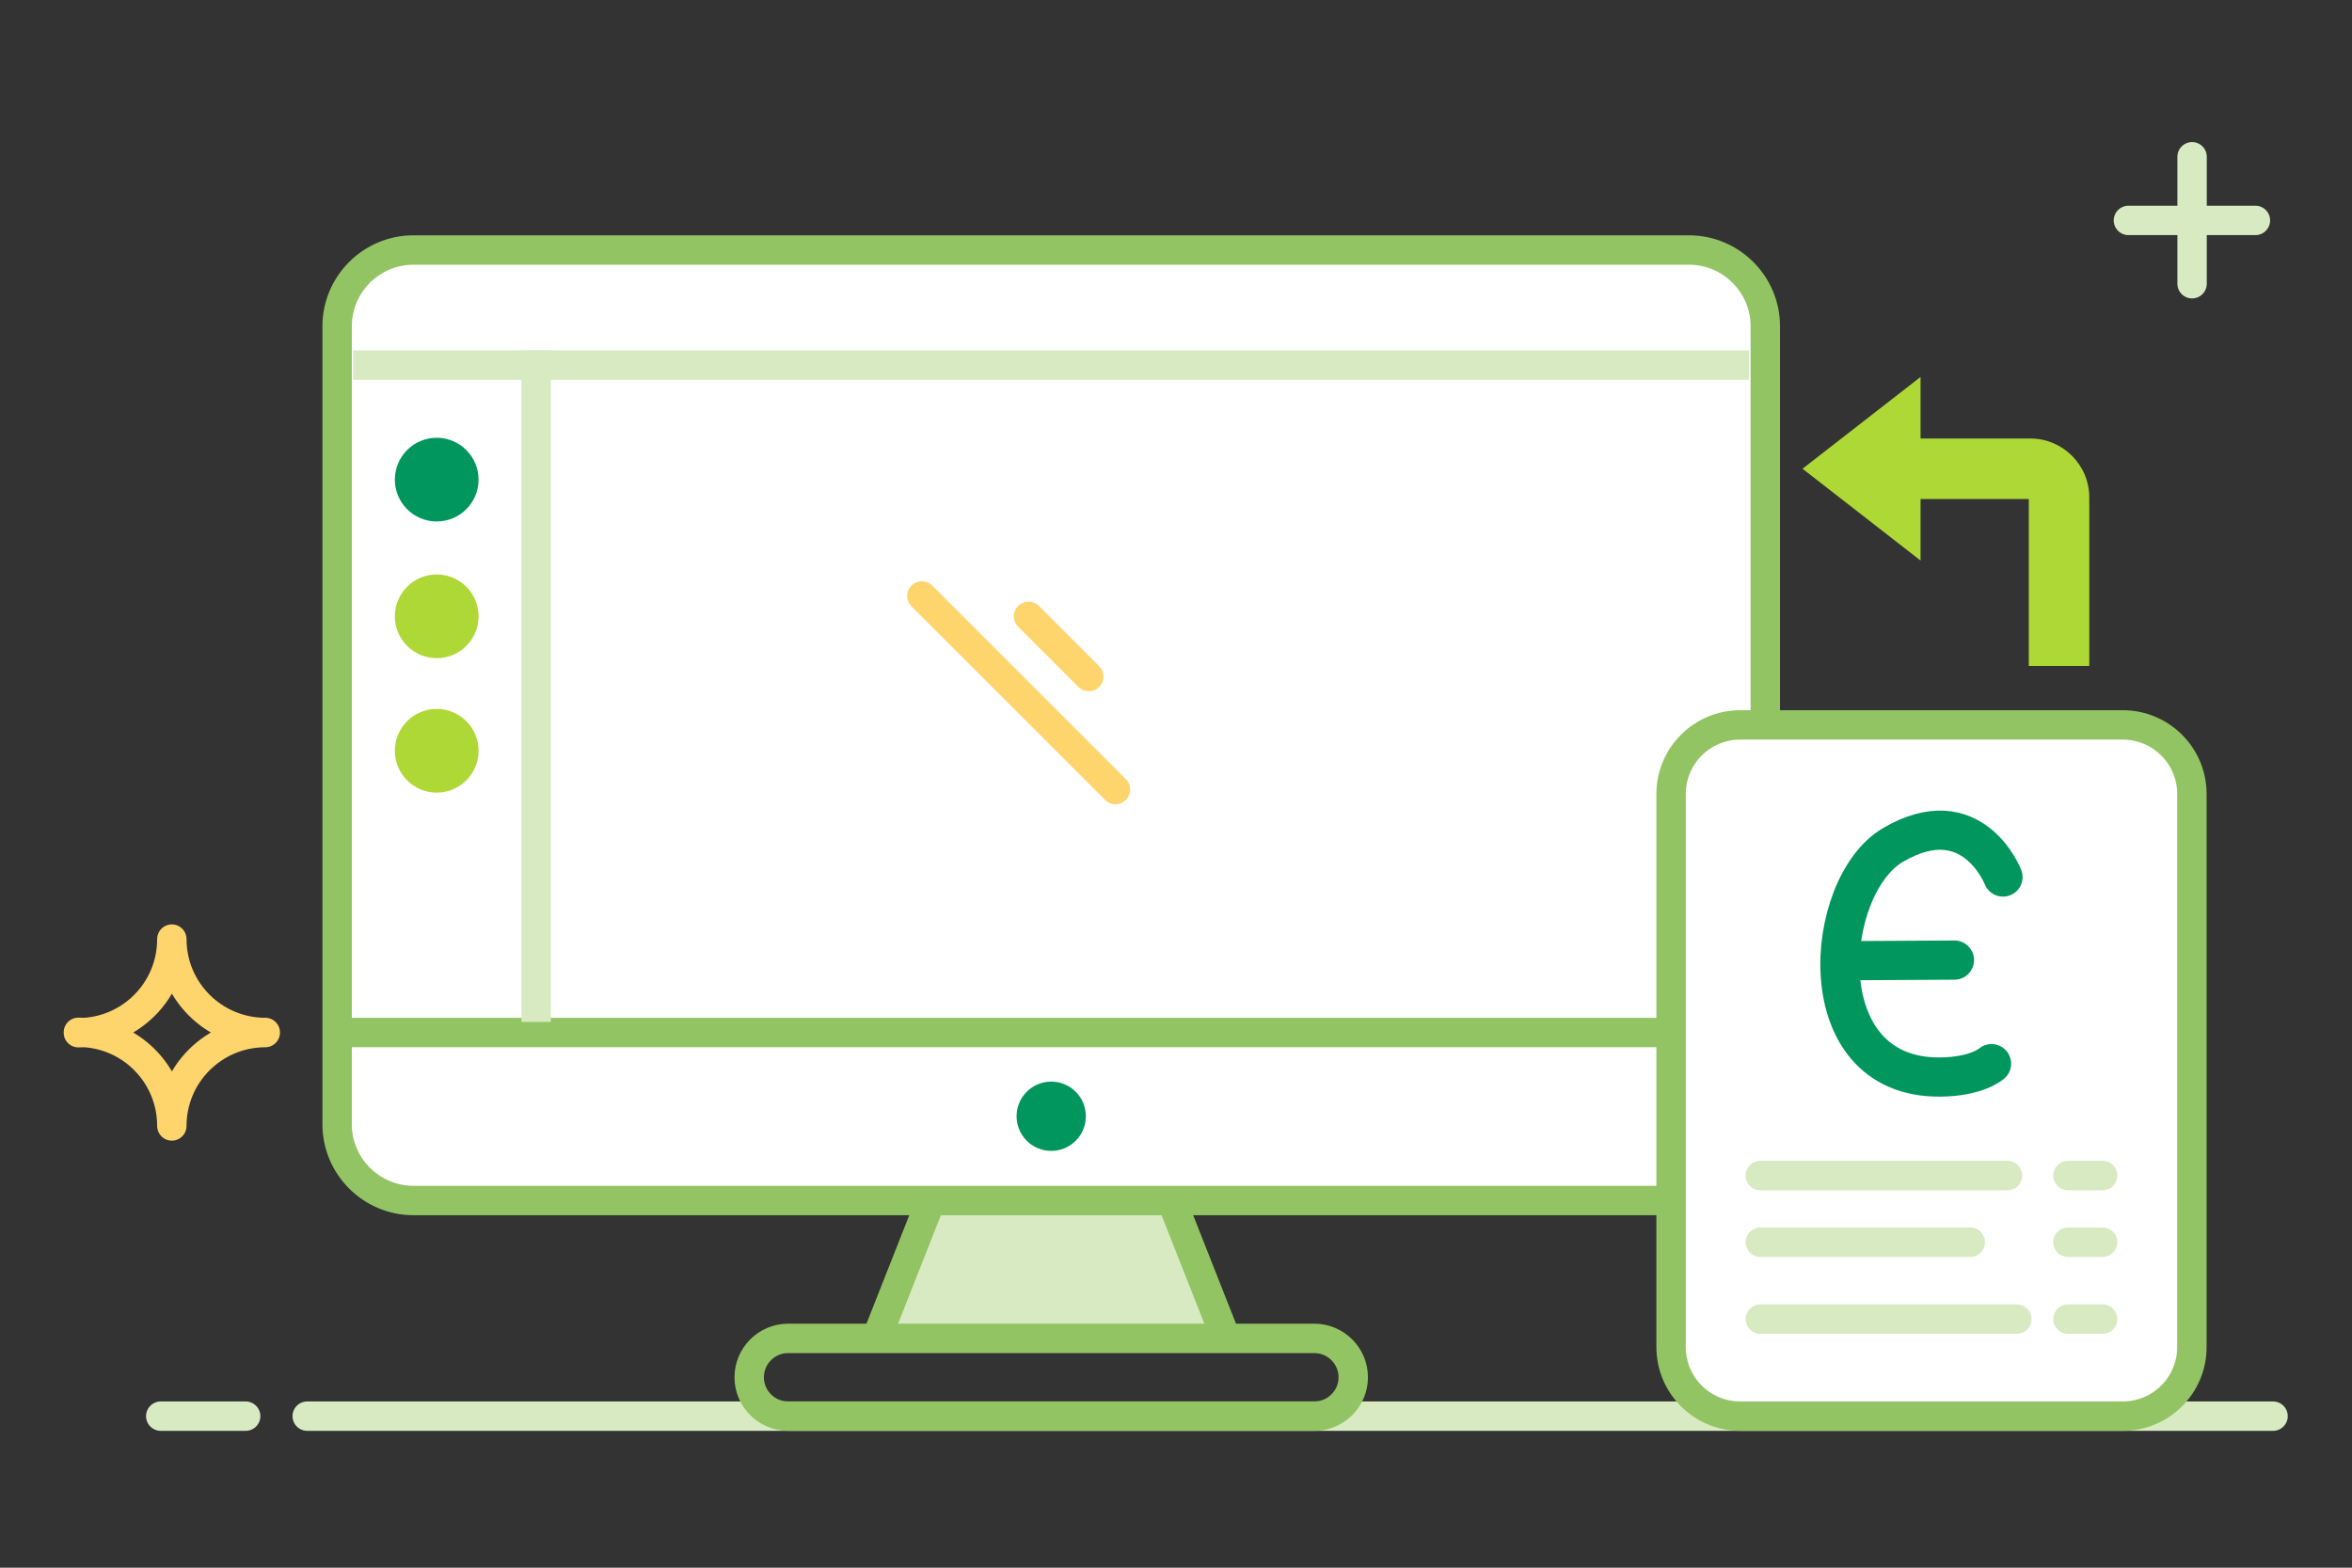
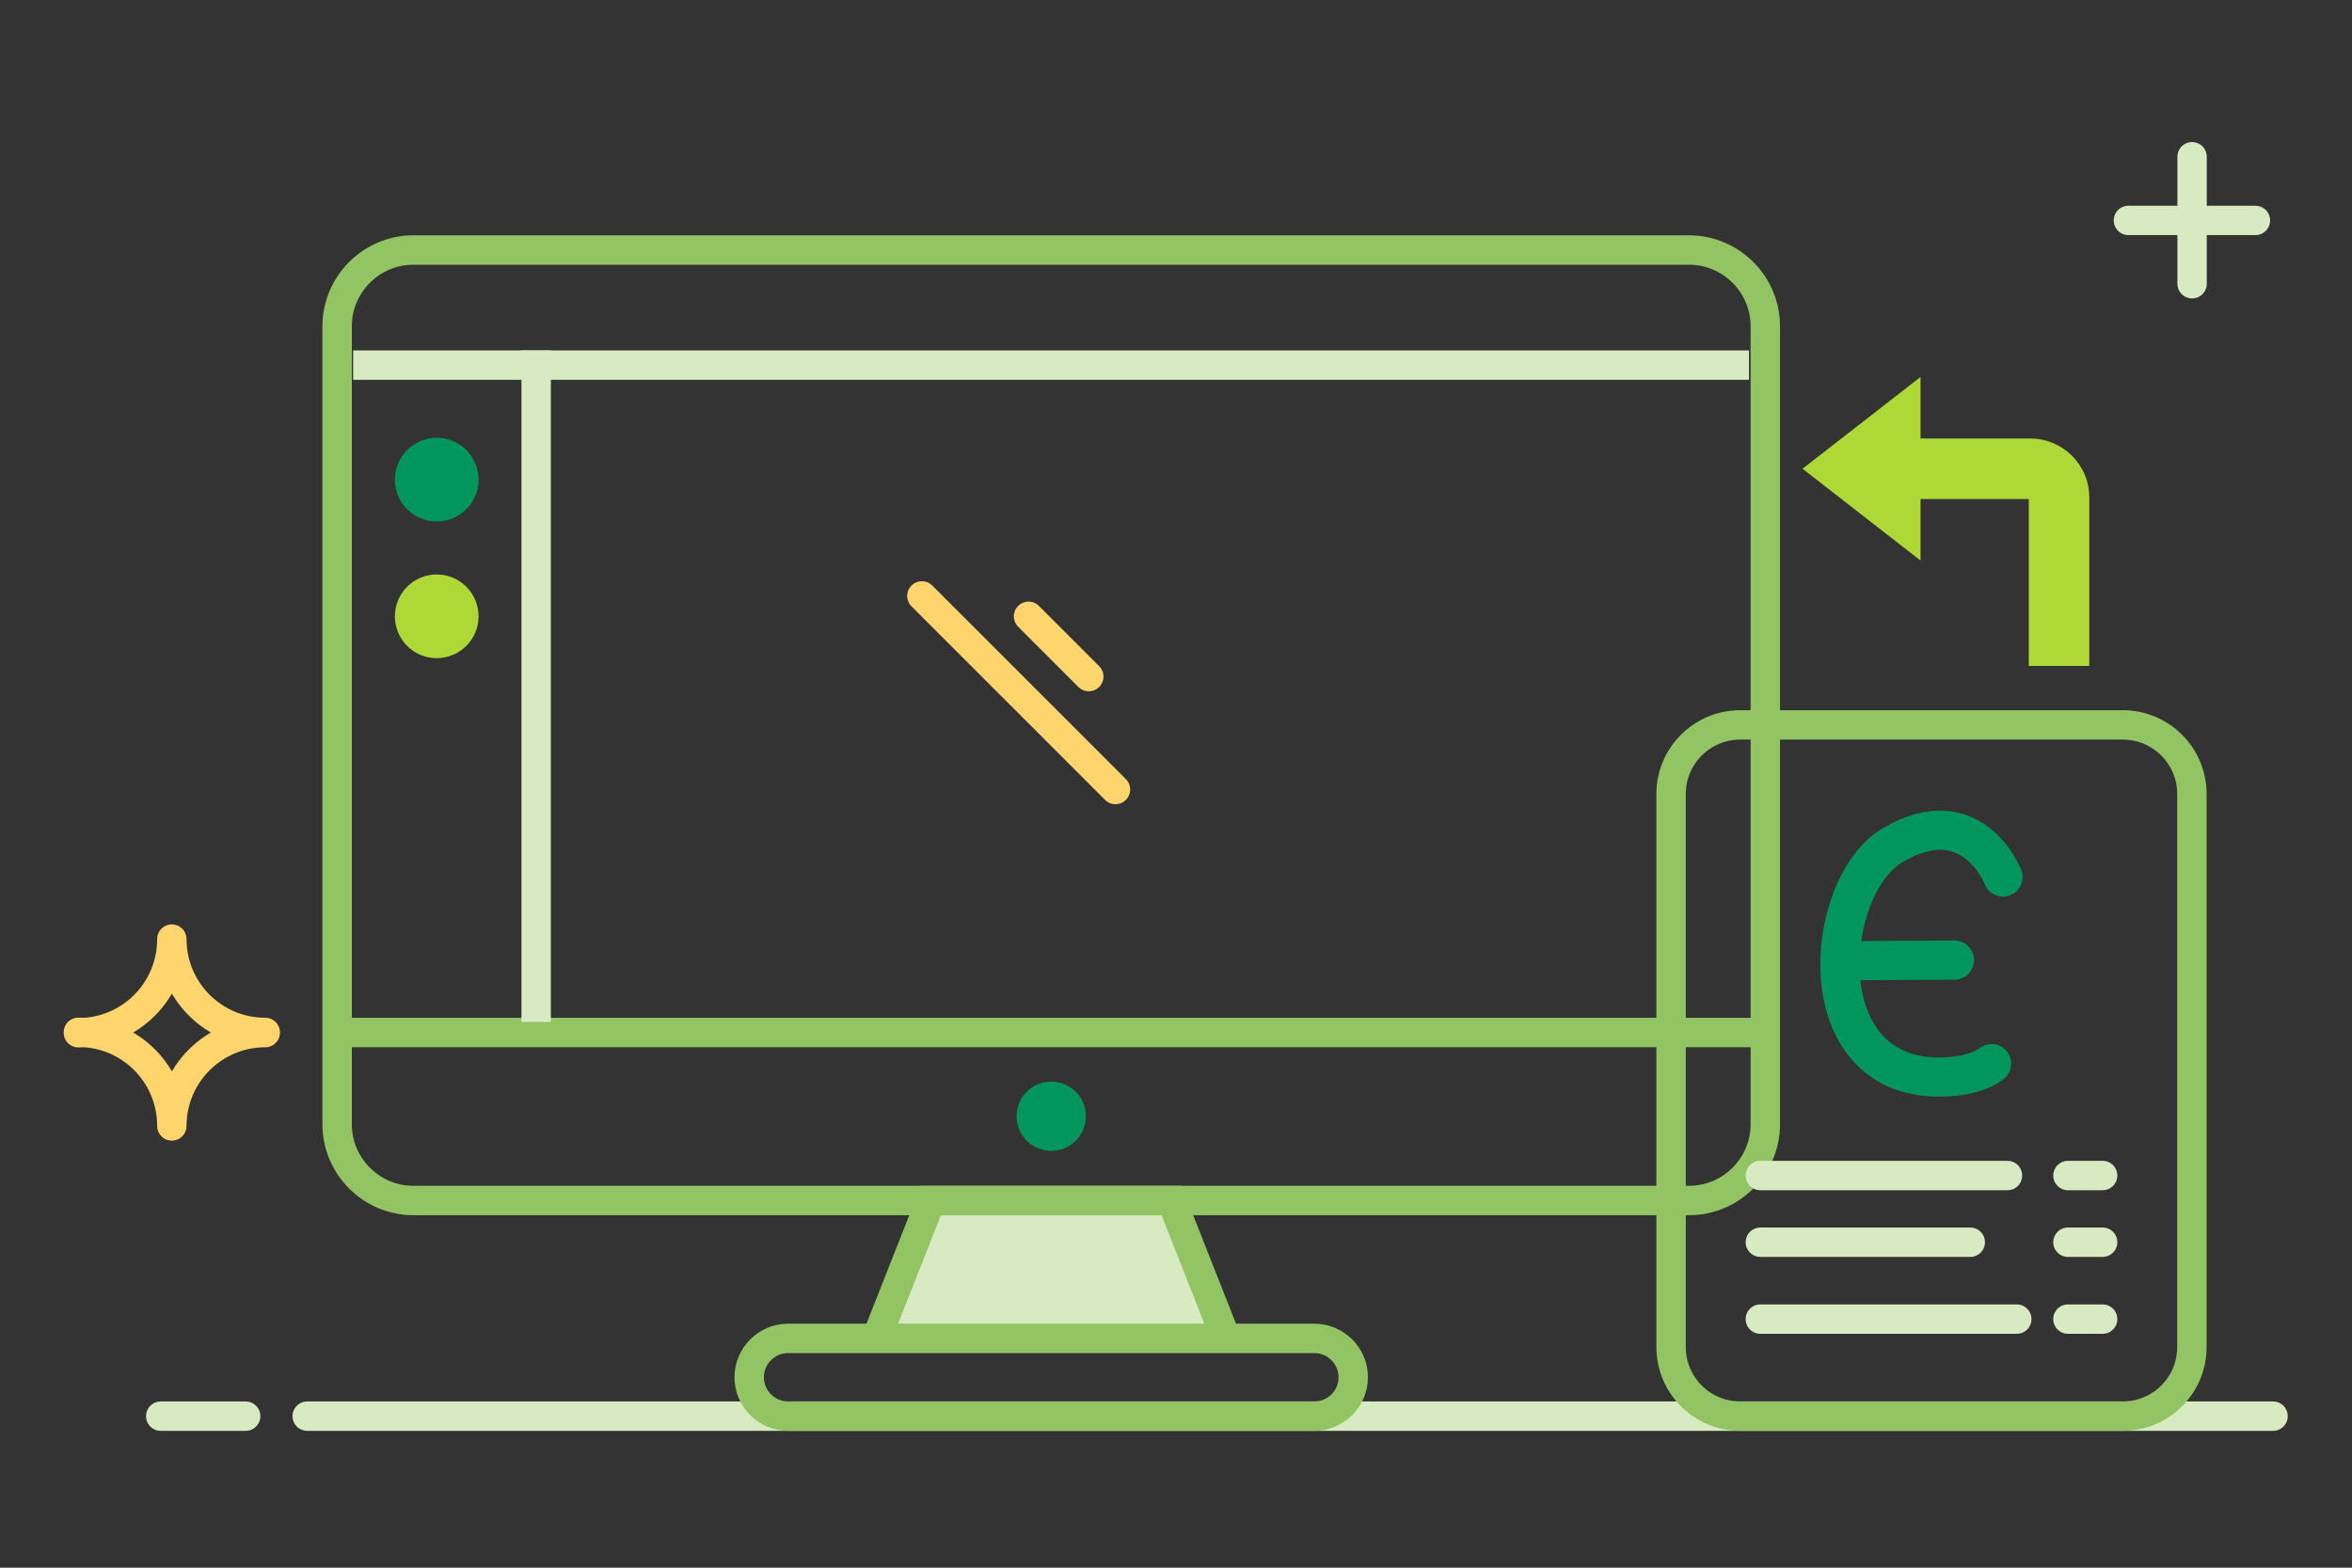
<svg xmlns="http://www.w3.org/2000/svg" width="120px" height="80px" viewBox="0 0 120 80" version="1.1">
  <rect x="0" y="0" width="120" height="80" fill="#333333" stroke="none" />
  <title>Thumbnail/MonitorStatement/BNPPF</title>
  <g id="Thumbnail/MonitorStatement/BNPPF" stroke="none" stroke-width="1" fill="none" fill-rule="evenodd">
    <g id="Group-61" transform="translate(4, 8)">
      <path d="M9.99200722e-16,44.68 C2.633,44.68 4.767,46.813 4.767,49.445 L4.767,49.457 C4.767,46.826 6.901,44.693 9.534,44.693 L9.534,44.687 C6.901,44.687 4.767,42.554 4.767,39.923 L4.767,39.935 C4.767,42.567 2.633,44.7 9.99200722e-16,44.7" id="Stroke-1" stroke="#FED56D" stroke-width="1.5" stroke-linecap="round" stroke-linejoin="round" />
      <line x1="107.841" y1="0" x2="107.841" y2="6.479" id="Stroke-3" stroke="#D7EAC1" stroke-width="1.5" stroke-linecap="round" stroke-linejoin="round" />
      <line x1="104.593" y1="3.248" x2="111.072" y2="3.248" id="Stroke-5" stroke="#D7EAC1" stroke-width="1.5" stroke-linecap="round" stroke-linejoin="round" />
      <g id="Group-10" transform="translate(40.718, 53.261)">
        <polyline id="Fill-7" fill="#D7EAC1" points="17.832 7.037 15.055 -3.55271368e-15 2.777 -3.55271368e-15 -7.10542736e-15 7.037" />
        <polyline id="Stroke-9" stroke="#93C463" stroke-width="1.5" points="17.832 7.037 15.055 -3.55271368e-15 2.777 -3.55271368e-15 -7.10542736e-15 7.037" />
      </g>
-       <path d="M82.179,53.262 L17.088,53.262 C14.95,53.262 13.201,51.513 13.201,49.375 L13.201,8.645 C13.201,6.508 14.95,4.759 17.088,4.759 L82.179,4.759 C84.318,4.759 86.067,6.508 86.067,8.645 L86.067,49.375 C86.067,51.513 84.318,53.262 82.179,53.262" id="Fill-11" fill="#FFFFFF" />
      <path d="M82.179,53.262 L17.088,53.262 C14.95,53.262 13.201,51.513 13.201,49.375 L13.201,8.645 C13.201,6.508 14.95,4.759 17.088,4.759 L82.179,4.759 C84.318,4.759 86.067,6.508 86.067,8.645 L86.067,49.375 C86.067,51.513 84.318,53.262 82.179,53.262 Z" id="Stroke-13" stroke="#93C463" stroke-width="1.5" />
      <line x1="13.201" y1="44.69" x2="86.066" y2="44.69" id="Stroke-15" stroke="#93C463" stroke-width="1.5" />
      <path d="M50.884,47.713 C51.573,48.403 51.573,49.523 50.884,50.213 C50.194,50.903 49.074,50.903 48.384,50.213 C47.694,49.523 47.694,48.403 48.384,47.713 C49.074,47.023 50.194,47.023 50.884,47.713" id="Fill-17" fill="#00965E" />
      <line x1="23.355" y1="43.399" x2="23.355" y2="10.632" id="Stroke-19" stroke="#D7EAC1" stroke-width="1.5" stroke-linecap="square" stroke-linejoin="round" />
      <line x1="8.534" y1="64.267" x2="4.201" y2="64.267" id="Stroke-21" stroke="#D7EAC1" stroke-width="1.5" stroke-linecap="round" stroke-linejoin="round" />
      <line x1="111.972" y1="64.267" x2="11.674" y2="64.267" id="Stroke-23" stroke="#D7EAC1" stroke-width="1.5" stroke-linecap="round" stroke-linejoin="round" />
      <path d="M63.06,64.267 L36.207,64.267 C35.117,64.267 34.224,63.374 34.224,62.283 C34.224,61.192 35.117,60.299 36.207,60.299 L63.06,60.299 C64.152,60.299 65.044,61.192 65.044,62.283 C65.044,63.374 64.152,64.267 63.06,64.267 Z" id="Stroke-25" stroke="#93C463" stroke-width="1.5" />
      <line x1="51.55" y1="26.526" x2="48.476" y2="23.451" id="Stroke-27" stroke="#FED56D" stroke-width="1.5" stroke-linecap="round" stroke-linejoin="round" />
      <line x1="52.912" y1="32.289" x2="43.035" y2="22.412" id="Stroke-29" stroke="#FED56D" stroke-width="1.5" stroke-linecap="round" stroke-linejoin="round" />
      <line x1="14.768" y1="10.632" x2="84.484" y2="10.632" id="Stroke-31" stroke="#D7EAC1" stroke-width="1.5" stroke-linecap="square" />
      <path d="M20.417,16.476 C20.417,17.655 19.461,18.611 18.281,18.611 C17.102,18.611 16.146,17.655 16.146,16.476 C16.146,15.296 17.102,14.34 18.281,14.34 C19.461,14.34 20.417,15.296 20.417,16.476" id="Fill-33" fill="#00965E" />
      <path d="M20.417,23.451 C20.417,24.63 19.461,25.586 18.281,25.586 C17.102,25.586 16.146,24.63 16.146,23.451 C16.146,22.272 17.102,21.316 18.281,21.316 C19.461,21.316 20.417,22.272 20.417,23.451" id="Fill-35" fill="#ADD835" />
-       <path d="M20.417,30.313 C20.417,31.492 19.461,32.448 18.281,32.448 C17.102,32.448 16.146,31.492 16.146,30.313 C16.146,29.133 17.102,28.177 18.281,28.177 C19.461,28.177 20.417,29.133 20.417,30.313" id="Fill-37" fill="#ADD835" />
-       <path d="M104.304,64.267 L84.786,64.267 C82.838,64.267 81.259,62.688 81.259,60.739 L81.259,32.52 C81.259,30.572 82.838,28.992 84.786,28.992 L104.304,28.992 C106.252,28.992 107.832,30.571 107.832,32.52 L107.832,60.739 C107.832,62.688 106.252,64.267 104.304,64.267" id="Fill-39" fill="#FFFFFF" />
      <path d="M104.304,64.267 L84.786,64.267 C82.838,64.267 81.259,62.688 81.259,60.739 L81.259,32.52 C81.259,30.572 82.838,28.992 84.786,28.992 L104.304,28.992 C106.252,28.992 107.832,30.571 107.832,32.52 L107.832,60.739 C107.832,62.688 106.252,64.267 104.304,64.267 Z" id="Stroke-41" stroke="#93C463" stroke-width="1.5" stroke-linecap="round" stroke-linejoin="round" />
      <line x1="85.814" y1="51.988" x2="98.422" y2="51.988" id="Stroke-43" stroke="#D7EAC1" stroke-width="1.5" stroke-linecap="round" stroke-linejoin="round" />
      <line x1="101.508" y1="51.988" x2="103.277" y2="51.988" id="Stroke-45" stroke="#D7EAC1" stroke-width="1.5" stroke-linecap="round" stroke-linejoin="round" />
      <line x1="85.814" y1="55.391" x2="96.524" y2="55.391" id="Stroke-47" stroke="#D7EAC1" stroke-width="1.5" stroke-linecap="round" stroke-linejoin="round" />
      <line x1="85.814" y1="59.315" x2="98.897" y2="59.315" id="Stroke-49" stroke="#D7EAC1" stroke-width="1.5" stroke-linecap="round" stroke-linejoin="round" />
      <line x1="101.508" y1="55.391" x2="103.277" y2="55.391" id="Stroke-51" stroke="#D7EAC1" stroke-width="1.5" stroke-linecap="round" stroke-linejoin="round" />
      <line x1="101.508" y1="59.315" x2="103.277" y2="59.315" id="Stroke-53" stroke="#D7EAC1" stroke-width="1.5" stroke-linecap="round" stroke-linejoin="round" />
      <path d="M98.193,36.754 C98.193,36.754 96.635,32.74 92.581,35.119 C89.003,37.219 88.206,47.009 94.973,46.962 C96.879,46.949 97.609,46.279 97.609,46.279" id="Stroke-55" stroke="#00965E" stroke-width="2" stroke-linecap="round" stroke-linejoin="round" />
      <line x1="95.716" y1="40.994" x2="90.792" y2="41.022" id="Stroke-57" stroke="#00965E" stroke-width="2" stroke-linecap="round" stroke-linejoin="round" />
      <path d="M99.589,14.377 L93.987,14.377 L93.987,11.236 L87.965,15.92 L93.987,20.605 L93.987,17.464 L99.509,17.464 L99.509,25.985 L102.596,25.985 L102.596,17.383 C102.596,15.726 101.247,14.377 99.589,14.377" id="Fill-59" fill="#ADD835" />
    </g>
  </g>
</svg>